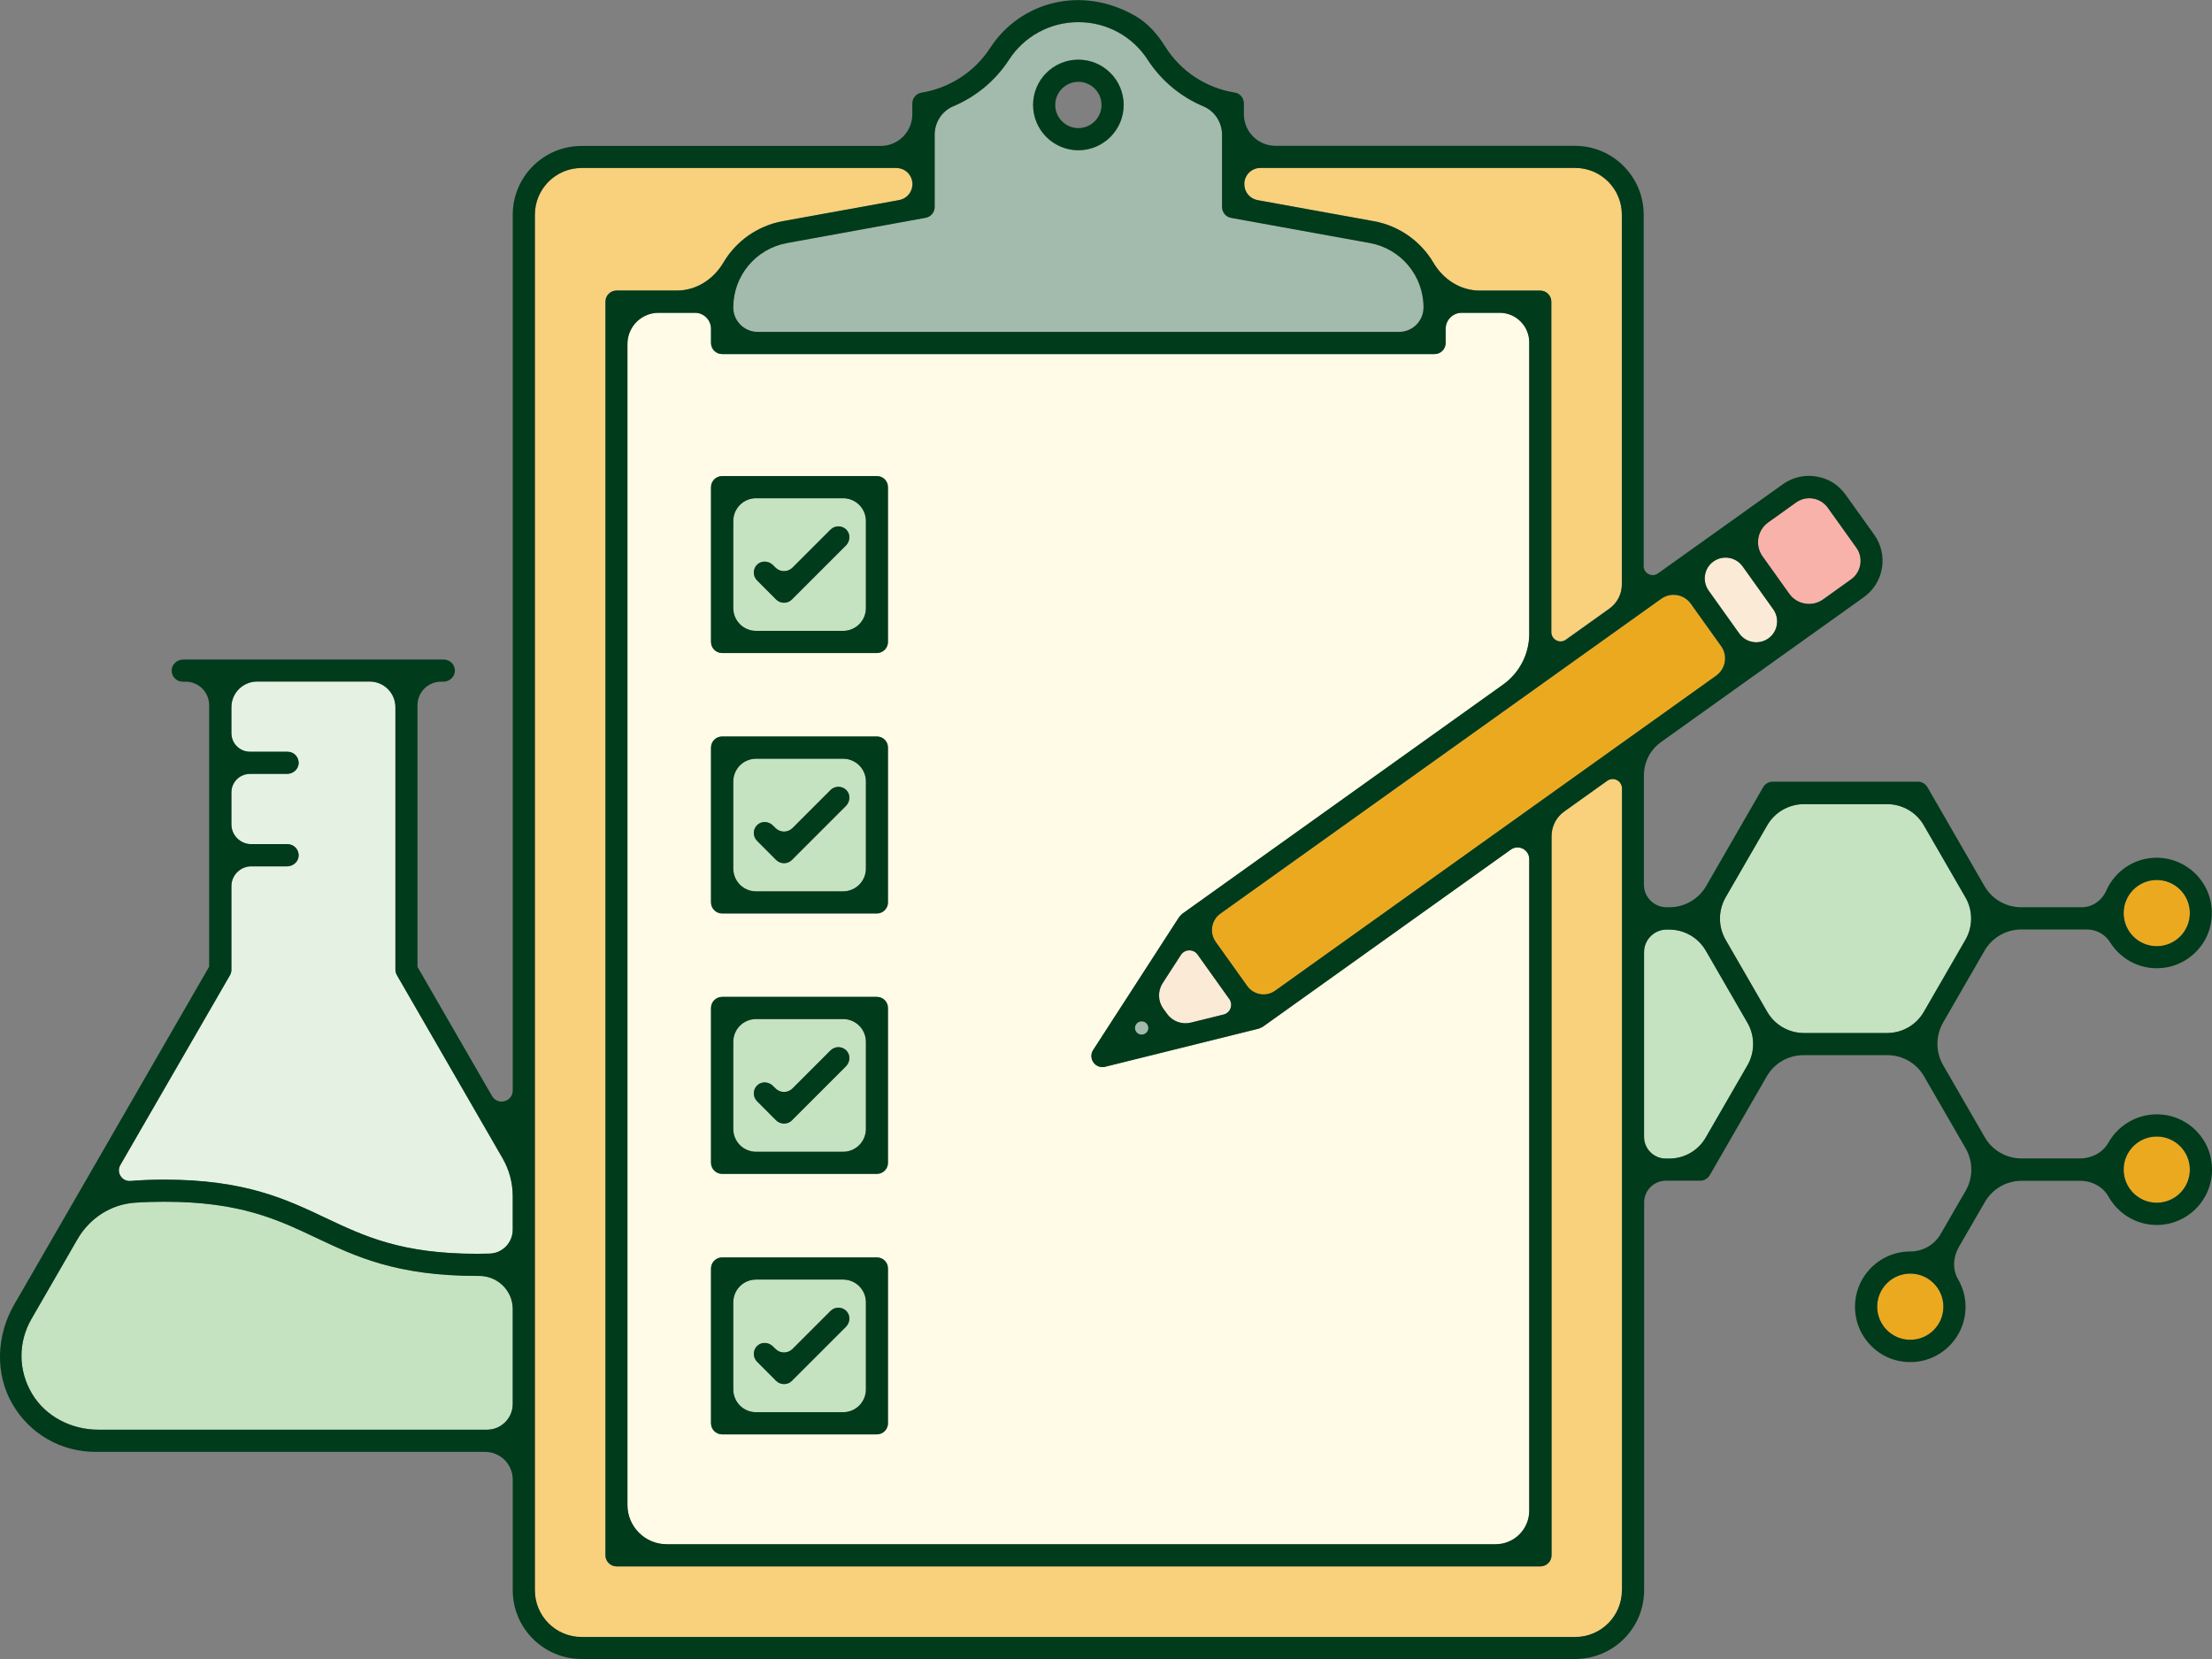
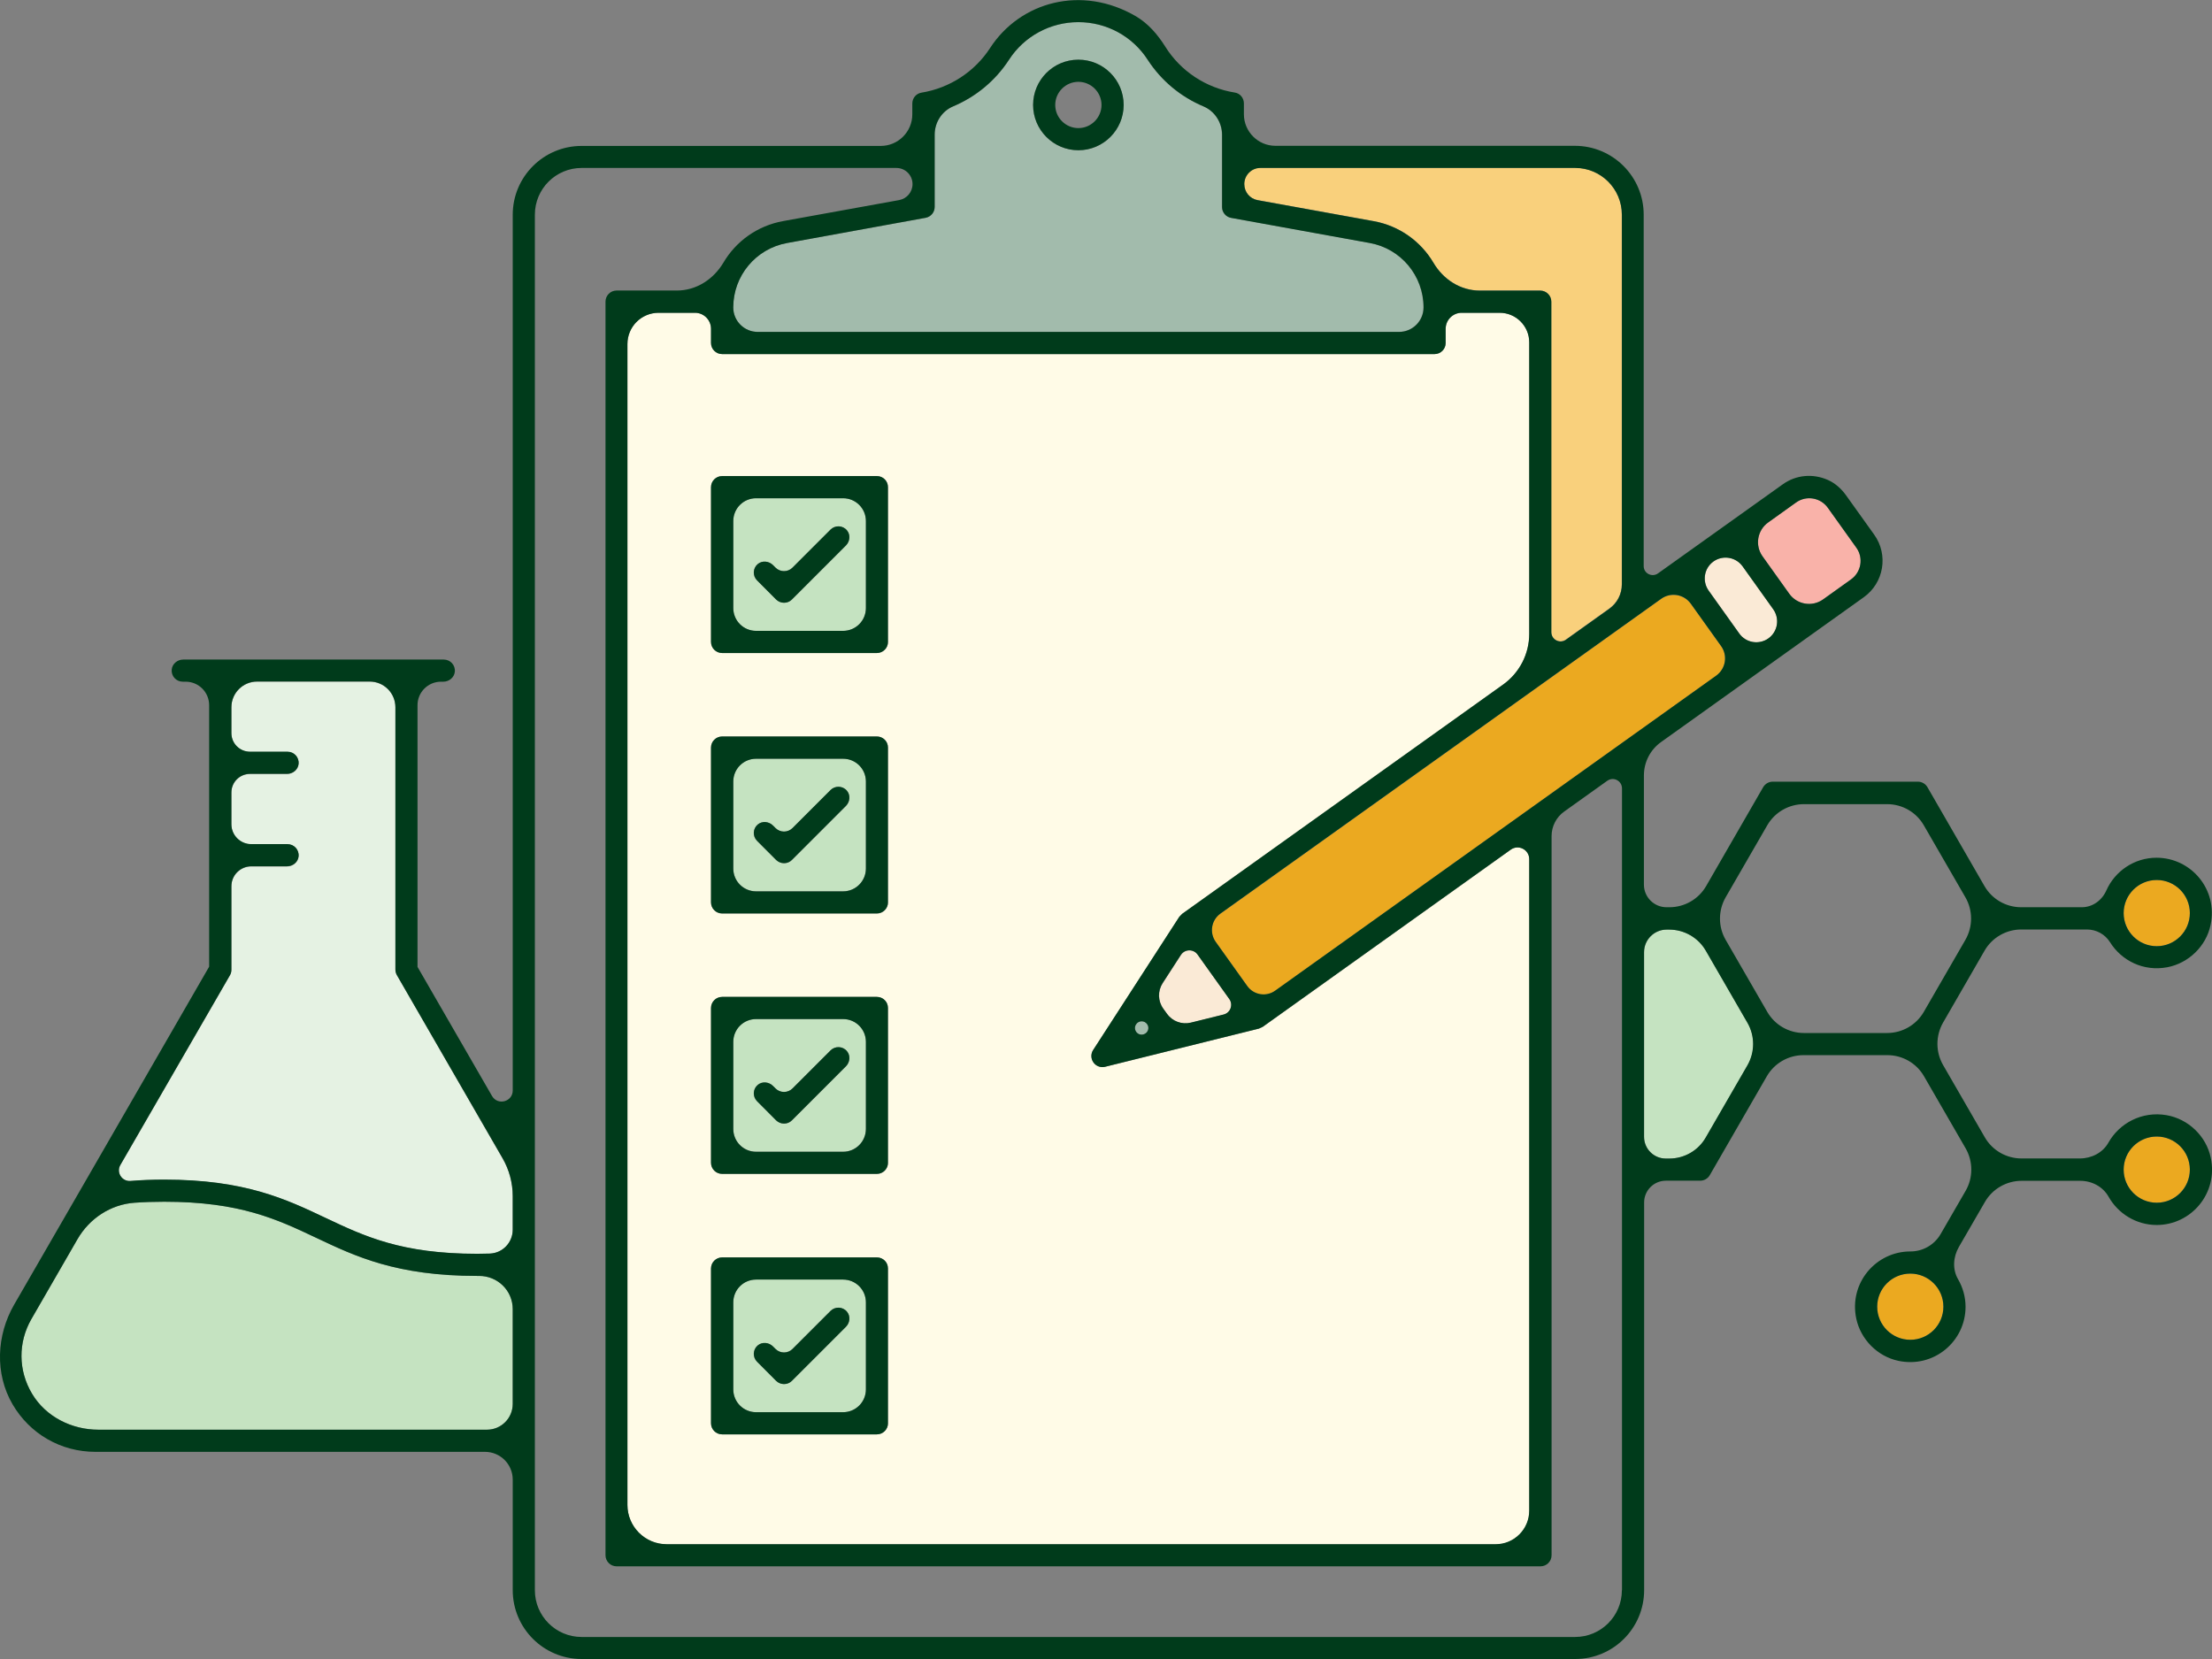
<svg xmlns="http://www.w3.org/2000/svg" width="200" height="150" viewBox="0 0 200 150" fill="none">
  <rect x="0" y="0" width="200" height="150" fill="#808080" stroke="none" />
  <path d="M195.005 108.746C196.658 108.746 197.998 107.406 197.998 105.753C197.998 104.1 196.658 102.76 195.005 102.76C193.352 102.76 192.012 104.1 192.012 105.753C192.012 107.406 193.352 108.746 195.005 108.746Z" fill="#EBA920" />
  <path d="M172.721 121.139C174.374 121.139 175.714 119.799 175.714 118.146C175.714 116.493 174.374 115.153 172.721 115.153C171.068 115.153 169.728 116.493 169.728 118.146C169.728 119.799 171.068 121.139 172.721 121.139Z" fill="#EBA920" />
  <path d="M35.888 88.174C35.798 88.024 35.758 87.854 35.758 87.674V63.958C35.758 62.677 34.716 61.636 33.435 61.636H23.244C21.963 61.636 20.922 62.677 20.922 63.958V66.301C20.922 67.232 21.673 67.983 22.604 67.983H25.997C26.578 67.983 27.048 68.483 26.998 69.084C26.948 69.604 26.478 69.985 25.957 69.985H22.604C21.673 69.985 20.922 70.735 20.922 71.666V74.54C20.922 75.531 21.723 76.341 22.724 76.341H25.997C26.578 76.341 27.048 76.842 26.998 77.443C26.948 77.963 26.478 78.344 25.957 78.344H22.724C21.733 78.344 20.922 79.144 20.922 80.135V87.683C20.922 87.864 20.872 88.034 20.792 88.184L10.881 105.342C10.491 106.013 11.021 106.844 11.792 106.784C12.763 106.704 13.774 106.664 14.846 106.664C22.143 106.664 25.847 108.416 29.421 110.117C32.955 111.789 36.288 113.371 43.145 113.371C43.536 113.371 43.916 113.361 44.286 113.351C45.448 113.311 46.359 112.35 46.359 111.189V108.165C46.359 106.964 46.038 105.783 45.438 104.742L35.888 88.174Z" fill="#E5F2E3" />
  <path d="M76.23 45.048H68.362C67.221 45.048 66.3 45.969 66.3 47.11V54.979C66.3 56.12 67.221 57.041 68.362 57.041H76.23C77.371 57.041 78.292 56.12 78.292 54.979V47.11C78.292 45.969 77.371 45.048 76.23 45.048ZM76.49 49.323L71.605 54.208C71.405 54.408 71.155 54.498 70.894 54.498C70.634 54.498 70.384 54.398 70.184 54.208L68.442 52.476C68.031 52.066 68.051 51.375 68.512 50.994C68.912 50.664 69.513 50.724 69.883 51.094L70.114 51.325C70.534 51.745 71.225 51.745 71.645 51.325L75.089 47.881C75.499 47.471 76.19 47.491 76.57 47.951C76.921 48.352 76.861 48.952 76.49 49.323Z" fill="#C5E3C1" />
  <path d="M76.23 68.593H68.362C67.221 68.593 66.3 69.514 66.3 70.655V78.524C66.3 79.665 67.221 80.586 68.362 80.586H76.23C77.371 80.586 78.292 79.665 78.292 78.524V70.655C78.292 69.514 77.371 68.593 76.23 68.593ZM76.49 72.878L71.605 77.763C71.405 77.963 71.155 78.053 70.894 78.053C70.634 78.053 70.384 77.953 70.184 77.763L68.442 76.031C68.031 75.621 68.051 74.93 68.512 74.549C68.912 74.219 69.513 74.279 69.883 74.65L70.114 74.88C70.534 75.3 71.225 75.3 71.645 74.88L75.089 71.436C75.499 71.026 76.19 71.046 76.57 71.506C76.921 71.907 76.861 72.507 76.49 72.878Z" fill="#C5E3C1" />
  <path d="M113.699 18.089L124.2 19.991C126.533 20.412 128.465 21.823 129.596 23.745C130.497 25.257 132.049 26.268 133.8 26.268H139.256C139.807 26.268 140.257 26.718 140.257 27.269V57.141C140.257 57.822 141.028 58.222 141.579 57.822L145.503 55.019C146.213 54.518 146.634 53.697 146.634 52.826V19.391C146.634 17.058 144.742 15.166 142.409 15.166H113.95C113.139 15.166 112.488 15.817 112.488 16.628C112.498 17.358 113.009 17.969 113.699 18.089Z" fill="#F9D07C" />
  <path d="M76.23 92.138H68.362C67.221 92.138 66.3 93.059 66.3 94.201V102.069C66.3 103.21 67.221 104.131 68.362 104.131H76.23C77.371 104.131 78.292 103.21 78.292 102.069V94.201C78.292 93.069 77.371 92.138 76.23 92.138ZM76.49 96.423L71.605 101.308C71.415 101.498 71.165 101.598 70.894 101.598C70.624 101.598 70.374 101.488 70.184 101.308L68.442 99.566C68.031 99.156 68.051 98.465 68.512 98.085C68.912 97.754 69.513 97.814 69.883 98.185L70.114 98.415C70.534 98.835 71.225 98.835 71.645 98.415L75.089 94.971C75.499 94.561 76.19 94.581 76.57 95.041C76.921 95.452 76.861 96.052 76.49 96.423Z" fill="#C5E3C1" />
  <path d="M138.275 57.301V30.953C138.275 29.482 137.074 28.28 135.602 28.28H132.169C131.368 28.28 130.717 28.931 130.717 29.732V31.013C130.717 31.564 130.267 32.014 129.716 32.014H65.288C64.738 32.014 64.287 31.564 64.287 31.013V29.732C64.287 28.931 63.637 28.28 62.836 28.28H59.553C57.991 28.28 56.73 29.541 56.73 31.103V136.085C56.73 138.047 58.321 139.639 60.283 139.639H135.242C136.914 139.639 138.275 138.278 138.275 136.606V77.683C138.275 76.822 137.304 76.321 136.603 76.822L114.18 92.839C114.07 92.889 113.95 92.939 113.839 92.999L99.925 96.453C99.845 96.473 99.765 96.483 99.685 96.483C99.364 96.483 99.064 96.333 98.874 96.062C98.633 95.732 98.624 95.282 98.844 94.941L106.632 82.898C106.722 82.808 106.802 82.718 106.892 82.628L135.923 61.886C137.394 60.835 138.275 59.123 138.275 57.301ZM80.294 128.687C80.294 129.238 79.844 129.688 79.293 129.688H65.288C64.738 129.688 64.287 129.238 64.287 128.687V114.692C64.287 114.142 64.738 113.691 65.288 113.691H79.283C79.834 113.691 80.284 114.142 80.284 114.692V128.687H80.294ZM80.294 105.142C80.294 105.693 79.844 106.143 79.293 106.143H65.288C64.738 106.143 64.287 105.693 64.287 105.142V91.137C64.287 90.587 64.738 90.136 65.288 90.136H79.283C79.834 90.136 80.284 90.587 80.284 91.137V105.142H80.294ZM80.294 81.597C80.294 82.148 79.844 82.598 79.293 82.598H65.288C64.738 82.598 64.287 82.148 64.287 81.597V67.592C64.287 67.041 64.738 66.591 65.288 66.591H79.283C79.834 66.591 80.284 67.041 80.284 67.592V81.597H80.294ZM80.294 58.042C80.294 58.593 79.844 59.043 79.293 59.043H65.288C64.738 59.043 64.287 58.593 64.287 58.042V44.047C64.287 43.496 64.738 43.046 65.288 43.046H79.283C79.834 43.046 80.284 43.496 80.284 44.047V58.042H80.294Z" fill="#FFFBE7" />
  <path d="M161.78 53.687C162.481 54.668 163.852 54.899 164.833 54.198L167.366 52.386C168.287 51.725 168.497 50.444 167.846 49.523L165.263 45.909C164.603 44.988 163.321 44.778 162.4 45.428L159.868 47.24C158.887 47.941 158.657 49.313 159.357 50.294L161.78 53.687Z" fill="#F9B2A9" />
  <path d="M157.265 57.281C157.866 58.132 159.047 58.322 159.898 57.722C160.749 57.121 160.939 55.94 160.338 55.089L157.565 51.205C156.965 50.354 155.784 50.163 154.933 50.764C154.082 51.365 153.892 52.546 154.492 53.397L157.265 57.281Z" fill="#FAEAD6" />
  <path d="M105.13 88.895C104.67 89.606 104.7 90.516 105.18 91.197L105.521 91.668C106.011 92.349 106.862 92.669 107.683 92.469L110.636 91.738C111.257 91.588 111.527 90.857 111.157 90.336L108.284 86.312C107.913 85.791 107.132 85.811 106.782 86.342L105.13 88.895Z" fill="#FAEAD6" />
  <path d="M155.613 58.422L152.881 54.598C152.26 53.737 151.059 53.537 150.198 54.148L110.336 82.618C109.515 83.199 109.325 84.34 109.915 85.161L112.768 89.155C113.349 89.976 114.49 90.166 115.311 89.576L155.163 61.105C156.034 60.484 156.234 59.283 155.613 58.422Z" fill="#EBA920" />
-   <path d="M177.707 81.136L173.943 74.62C173.262 73.438 171.991 72.708 170.629 72.708H163.101C161.73 72.708 160.469 73.438 159.788 74.62L156.024 81.136C155.343 82.318 155.343 83.779 156.024 84.971L159.788 91.488C160.469 92.669 161.74 93.4 163.101 93.4H170.629C172.001 93.4 173.262 92.669 173.943 91.488L177.707 84.971C178.397 83.779 178.397 82.318 177.707 81.136Z" fill="#C5E3C1" />
  <path d="M154.242 85.962C153.561 84.78 152.29 84.05 150.928 84.05H150.698C149.567 84.05 148.656 84.971 148.656 86.092V102.79C148.656 103.871 149.537 104.752 150.618 104.752H150.938C152.31 104.752 153.571 104.021 154.252 102.84L158.016 96.323C158.697 95.141 158.697 93.68 158.016 92.489L154.242 85.962Z" fill="#C5E3C1" />
  <path d="M195.005 85.551C196.658 85.551 197.998 84.211 197.998 82.558C197.998 80.905 196.658 79.565 195.005 79.565C193.352 79.565 192.012 80.905 192.012 82.558C192.012 84.211 193.352 85.551 195.005 85.551Z" fill="#EBA920" />
  <path d="M76.23 115.693H68.362C67.221 115.693 66.3 116.614 66.3 117.756V125.624C66.3 126.765 67.221 127.686 68.362 127.686H76.23C77.371 127.686 78.292 126.765 78.292 125.624V117.756C78.292 116.614 77.371 115.693 76.23 115.693ZM76.49 119.968L71.605 124.853C71.405 125.053 71.155 125.143 70.894 125.143C70.634 125.143 70.384 125.043 70.184 124.853L68.442 123.121C68.031 122.711 68.051 122.02 68.512 121.64C68.912 121.309 69.513 121.369 69.883 121.74L70.114 121.97C70.534 122.391 71.225 122.391 71.645 121.97L75.089 118.526C75.499 118.116 76.19 118.136 76.57 118.597C76.921 118.997 76.861 119.598 76.49 119.968Z" fill="#C5E3C1" />
  <path d="M102.718 92.619C102.418 93.079 102.838 93.67 103.369 93.53C103.779 93.43 103.959 92.939 103.719 92.589C103.469 92.248 102.948 92.258 102.718 92.619Z" fill="#A2BBAC" />
-   <path d="M145.313 70.595L141.418 73.378C140.698 73.889 140.277 74.72 140.277 75.601V140.63C140.277 141.181 139.827 141.631 139.276 141.631H55.728C55.178 141.631 54.727 141.181 54.727 140.63V27.279C54.727 26.729 55.178 26.278 55.728 26.278H61.184C62.946 26.278 64.498 25.277 65.389 23.755C66.53 21.833 68.462 20.422 70.784 20.001L81.285 18.099C81.986 17.969 82.487 17.369 82.487 16.658C82.487 15.847 81.836 15.196 81.025 15.196H52.585C50.253 15.196 48.361 17.088 48.361 19.421V143.793C48.361 146.126 50.253 148.018 52.585 148.018H142.429C144.762 148.018 146.654 146.126 146.654 143.793V71.286C146.644 70.595 145.873 70.205 145.313 70.595Z" fill="#F9D07C" />
  <path d="M66.29 27.79C66.29 29.011 67.281 30.002 68.502 30.002H126.483C127.704 30.002 128.695 29.011 128.695 27.79C128.695 24.927 126.653 22.474 123.83 21.963L111.297 19.691C110.816 19.601 110.476 19.191 110.476 18.71V12.173C110.476 11.062 109.825 10.041 108.794 9.61C106.752 8.759 104.99 7.298 103.759 5.406C102.397 3.273 100.045 2.002 97.502 2.002C94.96 2.002 92.607 3.273 91.226 5.416C89.994 7.308 88.233 8.759 86.19 9.62C85.169 10.051 84.509 11.072 84.509 12.183V18.72C84.509 19.201 84.158 19.621 83.688 19.701L71.155 21.973C68.342 22.484 66.29 24.927 66.29 27.79ZM97.502 5.396C99.755 5.396 101.597 7.228 101.597 9.49C101.597 11.752 99.765 13.585 97.502 13.585C95.24 13.585 93.408 11.752 93.408 9.49C93.408 7.228 95.25 5.396 97.502 5.396Z" fill="#A2BBAC" />
  <path d="M43.306 115.363C43.255 115.363 43.195 115.363 43.145 115.363C35.848 115.363 32.144 113.611 28.57 111.909C25.036 110.238 21.703 108.656 14.846 108.656C13.915 108.656 13.024 108.686 12.173 108.746C10.011 108.896 8.088 110.167 7.007 112.039L2.843 119.257C1.622 121.379 1.632 123.922 2.903 126.024C4.144 128.097 6.487 129.268 8.899 129.268H44.026C45.318 129.268 46.359 128.227 46.359 126.935V118.366C46.359 116.684 44.987 115.353 43.306 115.363Z" fill="#C5E3C1" />
  <path d="M97.502 13.585C99.755 13.585 101.597 11.752 101.597 9.49C101.597 7.228 99.765 5.396 97.502 5.396C95.24 5.396 93.408 7.228 93.408 9.49C93.408 11.752 95.25 13.585 97.502 13.585ZM97.502 7.398C98.653 7.398 99.594 8.339 99.594 9.49C99.594 10.641 98.653 11.582 97.502 11.582C96.351 11.582 95.41 10.641 95.41 9.49C95.41 8.339 96.351 7.398 97.502 7.398ZM79.293 43.046H65.288C64.738 43.046 64.287 43.496 64.287 44.047V58.042C64.287 58.593 64.738 59.043 65.288 59.043H79.283C79.834 59.043 80.284 58.593 80.284 58.042V44.047C80.294 43.496 79.844 43.046 79.293 43.046ZM76.23 57.041H68.362C67.221 57.041 66.3 56.12 66.3 54.979V47.11C66.3 45.969 67.221 45.048 68.362 45.048H76.23C77.371 45.048 78.292 45.969 78.292 47.11V54.979C78.292 56.12 77.371 57.041 76.23 57.041ZM68.452 52.476C68.041 52.066 68.061 51.375 68.522 50.994C68.922 50.664 69.523 50.724 69.893 51.094L70.124 51.325C70.544 51.745 71.235 51.745 71.655 51.325L75.099 47.881C75.509 47.471 76.2 47.491 76.58 47.951C76.911 48.352 76.851 48.952 76.48 49.323L71.595 54.208C71.395 54.408 71.145 54.498 70.884 54.498C70.624 54.498 70.374 54.398 70.174 54.208L68.452 52.476ZM79.293 66.591H65.288C64.738 66.591 64.287 67.041 64.287 67.592V81.587C64.287 82.138 64.738 82.588 65.288 82.588H79.283C79.834 82.588 80.284 82.138 80.284 81.587V67.592C80.294 67.041 79.844 66.591 79.293 66.591ZM76.23 80.596H68.362C67.221 80.596 66.3 79.675 66.3 78.534V70.665C66.3 69.524 67.221 68.603 68.362 68.603H76.23C77.371 68.603 78.292 69.524 78.292 70.665V78.534C78.292 79.665 77.371 80.596 76.23 80.596ZM68.452 76.021C68.041 75.611 68.061 74.92 68.522 74.54C68.922 74.209 69.523 74.269 69.893 74.64L70.124 74.87C70.544 75.29 71.235 75.29 71.655 74.87L75.099 71.426C75.509 71.016 76.2 71.036 76.58 71.496C76.911 71.897 76.851 72.497 76.48 72.868L71.595 77.753C71.395 77.953 71.145 78.043 70.884 78.043C70.624 78.043 70.374 77.943 70.174 77.753L68.452 76.021ZM79.293 90.136H65.288C64.738 90.136 64.287 90.587 64.287 91.137V105.132C64.287 105.683 64.738 106.133 65.288 106.133H79.283C79.834 106.133 80.284 105.683 80.284 105.132V91.137C80.294 90.587 79.844 90.136 79.293 90.136ZM76.23 104.141H68.362C67.221 104.141 66.3 103.22 66.3 102.079V94.201C66.3 93.059 67.221 92.138 68.362 92.138H76.23C77.371 92.138 78.292 93.059 78.292 94.201V102.069C78.292 103.22 77.371 104.141 76.23 104.141ZM68.452 99.566C68.041 99.156 68.061 98.465 68.522 98.085C68.922 97.754 69.523 97.814 69.893 98.185L70.124 98.415C70.544 98.835 71.235 98.835 71.655 98.415L75.099 94.971C75.509 94.561 76.2 94.581 76.58 95.041C76.911 95.442 76.851 96.042 76.48 96.413L71.595 101.298C71.405 101.488 71.155 101.588 70.884 101.588C70.614 101.588 70.364 101.478 70.174 101.298L68.452 99.566ZM79.293 113.691H65.288C64.738 113.691 64.287 114.142 64.287 114.692V128.687C64.287 129.238 64.738 129.688 65.288 129.688H79.283C79.834 129.688 80.284 129.238 80.284 128.687V114.692C80.294 114.132 79.844 113.691 79.293 113.691ZM76.23 127.686H68.362C67.221 127.686 66.3 126.765 66.3 125.624V117.756C66.3 116.614 67.221 115.693 68.362 115.693H76.23C77.371 115.693 78.292 116.614 78.292 117.756V125.624C78.292 126.765 77.371 127.686 76.23 127.686ZM68.452 123.121C68.041 122.711 68.061 122.02 68.522 121.64C68.922 121.309 69.523 121.369 69.893 121.74L70.124 121.97C70.544 122.391 71.235 122.391 71.655 121.97L75.099 118.526C75.509 118.116 76.2 118.136 76.58 118.597C76.911 118.997 76.851 119.598 76.48 119.968L71.595 124.853C71.395 125.053 71.145 125.143 70.884 125.143C70.624 125.143 70.374 125.043 70.174 124.853L68.452 123.121ZM195.886 100.828C193.653 100.447 191.621 101.558 190.63 103.32C190.12 104.231 189.099 104.742 188.057 104.742H182.772C181.4 104.742 180.139 104.011 179.458 102.83L175.684 96.293C175.004 95.112 175.004 93.65 175.684 92.459L179.438 85.952C180.119 84.77 181.39 84.04 182.752 84.04H188.688C189.539 84.04 190.33 84.47 190.78 85.191C191.821 86.853 193.793 87.864 195.966 87.453C197.888 87.083 199.469 85.551 199.87 83.639C200.561 80.406 198.098 77.553 194.985 77.553C192.963 77.553 191.221 78.774 190.45 80.506C190.05 81.407 189.209 82.028 188.228 82.028H182.742C181.37 82.028 180.109 81.297 179.428 80.115L174.273 71.176C174.093 70.866 173.762 70.675 173.402 70.675H160.288C159.928 70.675 159.598 70.866 159.417 71.176L154.262 80.115C153.581 81.297 152.31 82.028 150.948 82.028H150.678C149.547 82.028 148.636 81.106 148.636 79.985V70.105C148.636 68.903 149.217 67.782 150.188 67.092L168.517 53.998C170.339 52.696 170.759 50.163 169.458 48.342L166.915 44.788C166.495 44.197 165.944 43.697 165.274 43.396C163.892 42.786 162.38 42.946 161.209 43.777L149.907 51.845C149.367 52.226 148.616 51.845 148.616 51.185V19.411C148.616 15.977 145.833 13.184 142.389 13.184H115.321C113.749 13.184 112.468 11.903 112.468 10.331V9.35C112.468 8.869 112.128 8.439 111.647 8.369C109.054 7.958 106.742 6.437 105.351 4.204C104.67 3.123 103.829 2.142 102.738 1.492C97.803 -1.411 92.227 0.17 89.524 4.335C88.123 6.497 85.85 7.968 83.307 8.379C82.827 8.459 82.487 8.879 82.487 9.36V10.341C82.487 11.913 81.205 13.194 79.634 13.194H52.585C49.152 13.194 46.359 15.977 46.359 19.421V98.595C46.359 99.616 45.007 99.987 44.487 99.096L37.75 87.423V63.758C37.75 62.587 38.701 61.636 39.872 61.636H40.082C40.603 61.636 41.073 61.255 41.123 60.735C41.183 60.134 40.713 59.634 40.122 59.634H16.567C16.047 59.634 15.576 60.014 15.526 60.535C15.466 61.135 15.937 61.636 16.527 61.636H16.788C17.959 61.636 18.91 62.587 18.91 63.758V87.403L7.137 107.815L1.281 117.956C-0.32 120.729 -0.481 124.192 1.131 126.965C2.703 129.658 5.506 131.27 8.629 131.27H43.846C45.237 131.27 46.359 132.391 46.359 133.783V143.773C46.359 147.207 49.142 150 52.585 150H142.43C145.863 150 148.656 147.217 148.656 143.773V108.716C148.656 107.635 149.537 106.754 150.618 106.754H153.721C154.082 106.754 154.412 106.564 154.592 106.253L159.748 97.314C160.428 96.132 161.7 95.402 163.061 95.402H170.649C172.021 95.402 173.282 96.132 173.963 97.314L177.727 103.831C178.407 105.022 178.407 106.484 177.727 107.665L175.464 111.579C174.904 112.55 173.863 113.151 172.741 113.151H172.721C169.618 113.151 167.155 116.004 167.836 119.227C168.237 121.109 169.758 122.641 171.64 123.041C174.864 123.722 177.717 121.269 177.717 118.156C177.717 117.245 177.466 116.404 177.046 115.673C176.515 114.772 176.595 113.641 177.116 112.74L179.468 108.676C180.149 107.495 181.42 106.764 182.782 106.764H188.087C189.139 106.764 190.14 107.294 190.65 108.205C191.511 109.727 193.143 110.758 195.005 110.758C198.108 110.758 200.571 107.905 199.89 104.682C199.479 102.72 197.858 101.168 195.886 100.828ZM195.005 79.565C196.656 79.565 197.998 80.906 197.998 82.558C197.998 84.21 196.656 85.551 195.005 85.551C193.353 85.551 192.012 84.21 192.012 82.558C192.012 80.906 193.353 79.565 195.005 79.565ZM46.359 126.935C46.359 128.227 45.318 129.268 44.026 129.268H8.899C6.477 129.268 4.144 128.097 2.903 126.024C1.642 123.912 1.622 121.379 2.843 119.257L7.007 112.04C8.088 110.168 10.011 108.896 12.173 108.746C13.024 108.686 13.915 108.656 14.846 108.656C21.693 108.656 25.036 110.238 28.57 111.909C32.144 113.601 35.848 115.363 43.145 115.363C43.195 115.363 43.255 115.363 43.305 115.363C44.987 115.353 46.359 116.684 46.359 118.366V126.935V126.935ZM46.359 111.179C46.359 112.34 45.448 113.301 44.286 113.341C43.916 113.351 43.536 113.361 43.145 113.361C36.298 113.361 32.955 111.779 29.421 110.107C25.847 108.416 22.143 106.654 14.846 106.654C13.774 106.654 12.763 106.694 11.792 106.774C11.021 106.834 10.491 106.003 10.881 105.332L20.792 88.174C20.882 88.024 20.922 87.854 20.922 87.674V80.126C20.922 79.134 21.723 78.323 22.724 78.323H25.957C26.478 78.323 26.948 77.943 26.998 77.423C27.058 76.822 26.588 76.321 25.997 76.321H22.724C21.733 76.321 20.922 75.521 20.922 74.519V71.646C20.922 70.715 21.673 69.965 22.604 69.965H25.957C26.478 69.965 26.948 69.584 26.998 69.064C27.058 68.463 26.588 67.963 25.997 67.963H22.604C21.673 67.963 20.922 67.212 20.922 66.281V63.938C20.922 62.657 21.963 61.616 23.244 61.616H33.425C34.706 61.616 35.748 62.657 35.748 63.938V87.653C35.748 87.834 35.798 88.004 35.878 88.154L45.438 104.712C46.038 105.753 46.359 106.934 46.359 108.135V111.179ZM162.4 45.428C163.321 44.768 164.603 44.988 165.263 45.909L167.846 49.523C168.507 50.444 168.287 51.725 167.366 52.386L164.833 54.198C163.852 54.899 162.481 54.668 161.78 53.687L159.357 50.294C158.657 49.313 158.887 47.941 159.868 47.24L162.4 45.428ZM157.555 51.205L160.328 55.089C160.929 55.94 160.739 57.111 159.888 57.722C159.037 58.322 157.866 58.132 157.255 57.281L154.482 53.397C153.882 52.546 154.072 51.375 154.923 50.764C155.774 50.163 156.945 50.364 157.555 51.205ZM113.96 15.186H142.42C144.752 15.186 146.644 17.078 146.644 19.411V52.846C146.644 53.717 146.224 54.528 145.513 55.039L141.589 57.842C141.038 58.242 140.267 57.842 140.267 57.161V27.279C140.267 26.729 139.817 26.278 139.266 26.278H133.81C132.049 26.278 130.497 25.277 129.606 23.755C128.465 21.833 126.533 20.422 124.21 20.001L113.709 18.099C113.009 17.969 112.508 17.369 112.508 16.658C112.498 15.847 113.159 15.186 113.96 15.186ZM106.882 82.628C106.792 82.718 106.712 82.808 106.622 82.898L98.834 94.941C98.614 95.282 98.624 95.732 98.864 96.062C99.054 96.333 99.364 96.483 99.675 96.483C99.755 96.483 99.835 96.473 99.915 96.453L113.829 92.999C113.94 92.949 114.06 92.899 114.17 92.839L136.593 76.822C137.294 76.321 138.265 76.822 138.265 77.683V136.586C138.265 138.257 136.904 139.619 135.232 139.619H60.283C58.321 139.619 56.73 138.027 56.73 136.065V31.103C56.73 29.541 57.991 28.28 59.553 28.28H62.836C63.637 28.28 64.287 28.931 64.287 29.732V31.013C64.287 31.564 64.738 32.014 65.288 32.014H129.706C130.257 32.014 130.707 31.564 130.707 31.013V29.732C130.707 28.931 131.358 28.28 132.159 28.28H135.592C137.064 28.28 138.265 29.481 138.265 30.953V57.311C138.265 59.133 137.384 60.835 135.903 61.896L106.882 82.628ZM108.274 86.302L111.147 90.326C111.517 90.847 111.247 91.578 110.626 91.728L107.673 92.459C106.862 92.659 106.001 92.349 105.511 91.658L105.17 91.187C104.68 90.507 104.66 89.596 105.12 88.885L106.772 86.332C107.122 85.802 107.903 85.781 108.274 86.302ZM103.368 93.53C102.838 93.66 102.417 93.079 102.718 92.619C102.948 92.258 103.469 92.248 103.719 92.599C103.969 92.939 103.789 93.43 103.368 93.53ZM83.688 19.691C84.168 19.601 84.509 19.191 84.509 18.71V12.173C84.509 11.062 85.159 10.041 86.191 9.61C88.233 8.749 89.995 7.298 91.226 5.406C92.607 3.273 94.96 2.002 97.502 2.002C100.045 2.002 102.397 3.273 103.779 5.416C105.01 7.308 106.772 8.759 108.814 9.62C109.835 10.051 110.496 11.072 110.496 12.183V18.72C110.496 19.201 110.846 19.621 111.317 19.701L123.85 21.973C126.673 22.484 128.715 24.937 128.715 27.8C128.715 29.021 127.724 30.012 126.503 30.012H68.512C67.291 30.012 66.3 29.021 66.3 27.8C66.3 24.937 68.342 22.484 71.165 21.973L83.688 19.691ZM146.644 143.783C146.644 146.116 144.752 148.008 142.42 148.008H52.585C50.253 148.008 48.361 146.116 48.361 143.783V19.411C48.361 17.078 50.253 15.186 52.585 15.186H81.045C81.856 15.186 82.507 15.837 82.507 16.648C82.507 17.358 81.996 17.959 81.305 18.089L70.804 19.991C68.472 20.412 66.54 21.823 65.409 23.745C64.508 25.257 62.956 26.268 61.204 26.268H55.748C55.198 26.268 54.747 26.718 54.747 27.269V140.62C54.747 141.171 55.198 141.621 55.748 141.621H139.286C139.837 141.621 140.287 141.171 140.287 140.62V75.601C140.287 74.72 140.708 73.889 141.428 73.378L145.323 70.595C145.883 70.195 146.654 70.595 146.654 71.286V143.783H146.644ZM112.768 89.145L109.915 85.151C109.335 84.33 109.525 83.199 110.336 82.608L150.198 54.138C151.059 53.517 152.26 53.717 152.88 54.588L155.613 58.412C156.234 59.273 156.034 60.474 155.163 61.095L115.301 89.566C114.49 90.156 113.349 89.966 112.768 89.145ZM150.928 104.752H150.608C149.527 104.752 148.646 103.871 148.646 102.79V86.092C148.646 84.961 149.567 84.05 150.688 84.05H150.918C152.29 84.05 153.551 84.78 154.232 85.962L157.996 92.479C158.677 93.66 158.677 95.121 157.996 96.313L154.232 102.83C153.561 104.021 152.3 104.752 150.928 104.752ZM170.629 93.4H163.101C161.73 93.4 160.468 92.669 159.788 91.488L156.024 84.971C155.343 83.789 155.343 82.328 156.024 81.136L159.788 74.62C160.468 73.438 161.74 72.708 163.101 72.708H170.629C172.001 72.708 173.262 73.438 173.943 74.62L177.707 81.136C178.387 82.318 178.387 83.779 177.707 84.971L173.943 91.488C173.262 92.669 172.001 93.4 170.629 93.4ZM172.721 121.139C171.07 121.139 169.728 119.798 169.728 118.146C169.728 116.494 171.07 115.153 172.721 115.153C174.373 115.153 175.714 116.494 175.714 118.146C175.714 119.798 174.373 121.139 172.721 121.139ZM195.005 108.746C193.353 108.746 192.012 107.405 192.012 105.753C192.012 104.101 193.353 102.76 195.005 102.76C196.656 102.76 197.998 104.101 197.998 105.753C197.998 107.405 196.656 108.746 195.005 108.746Z" fill="#003B1B" />
</svg>